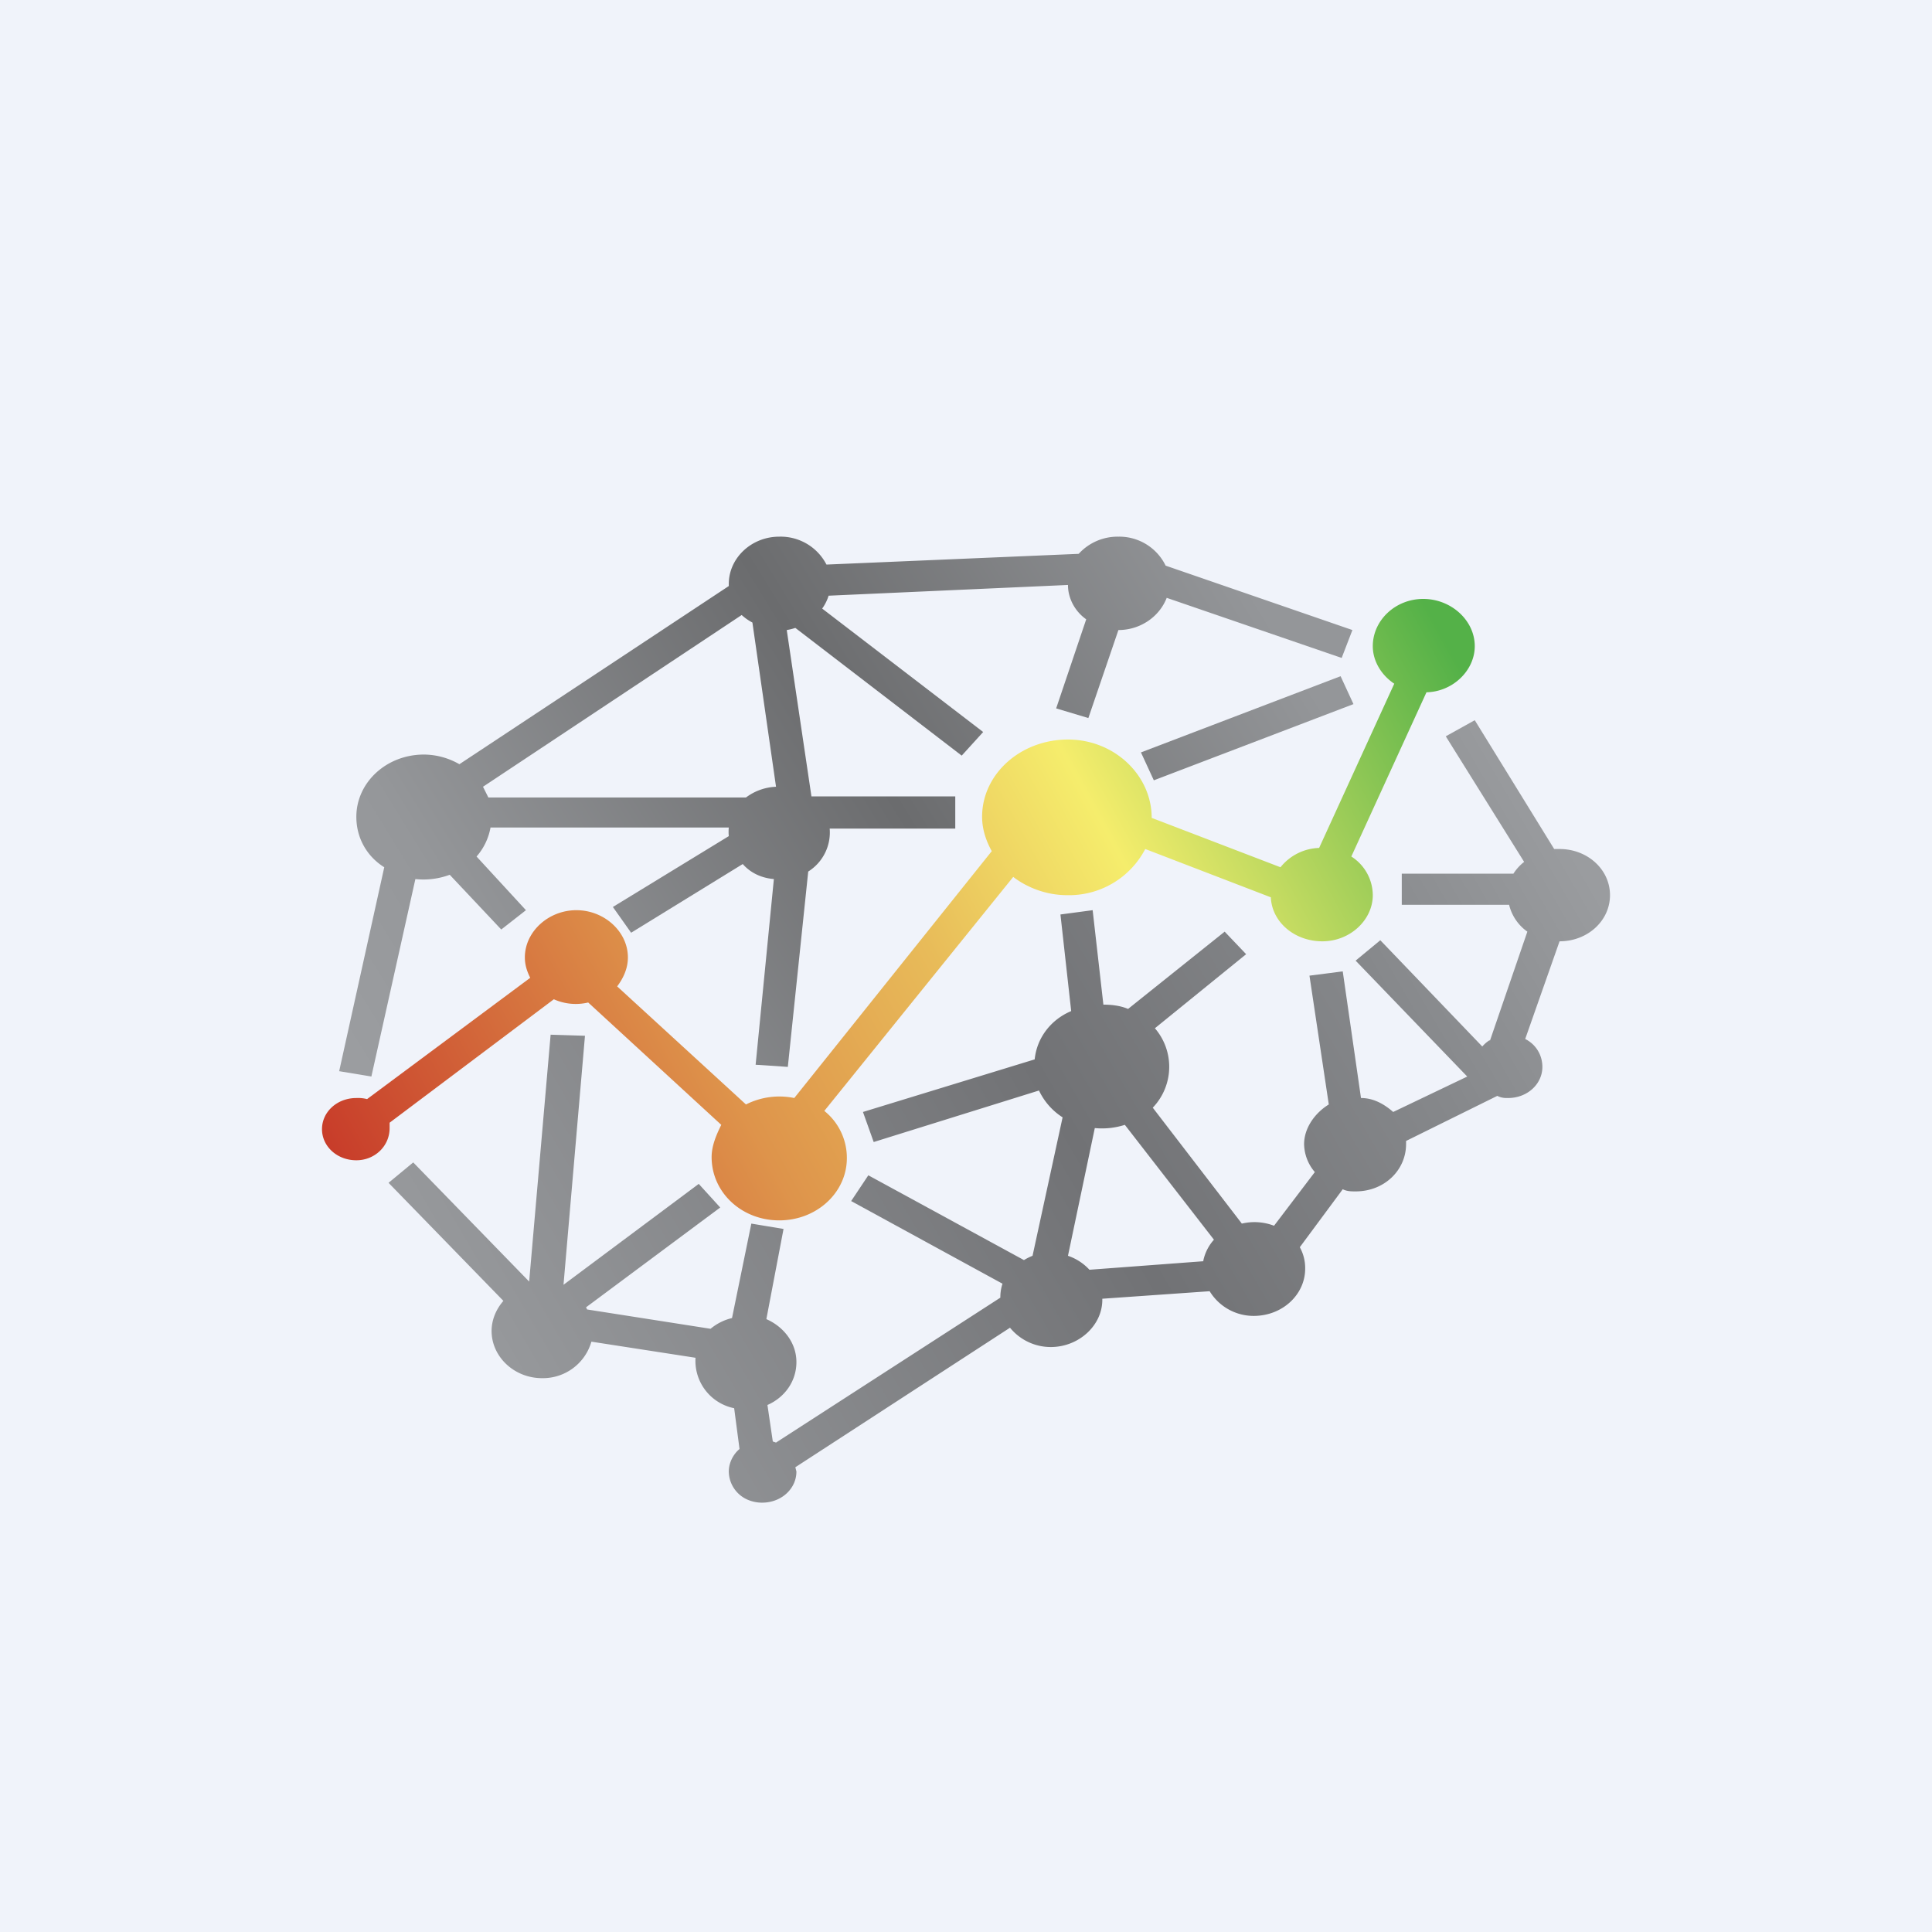
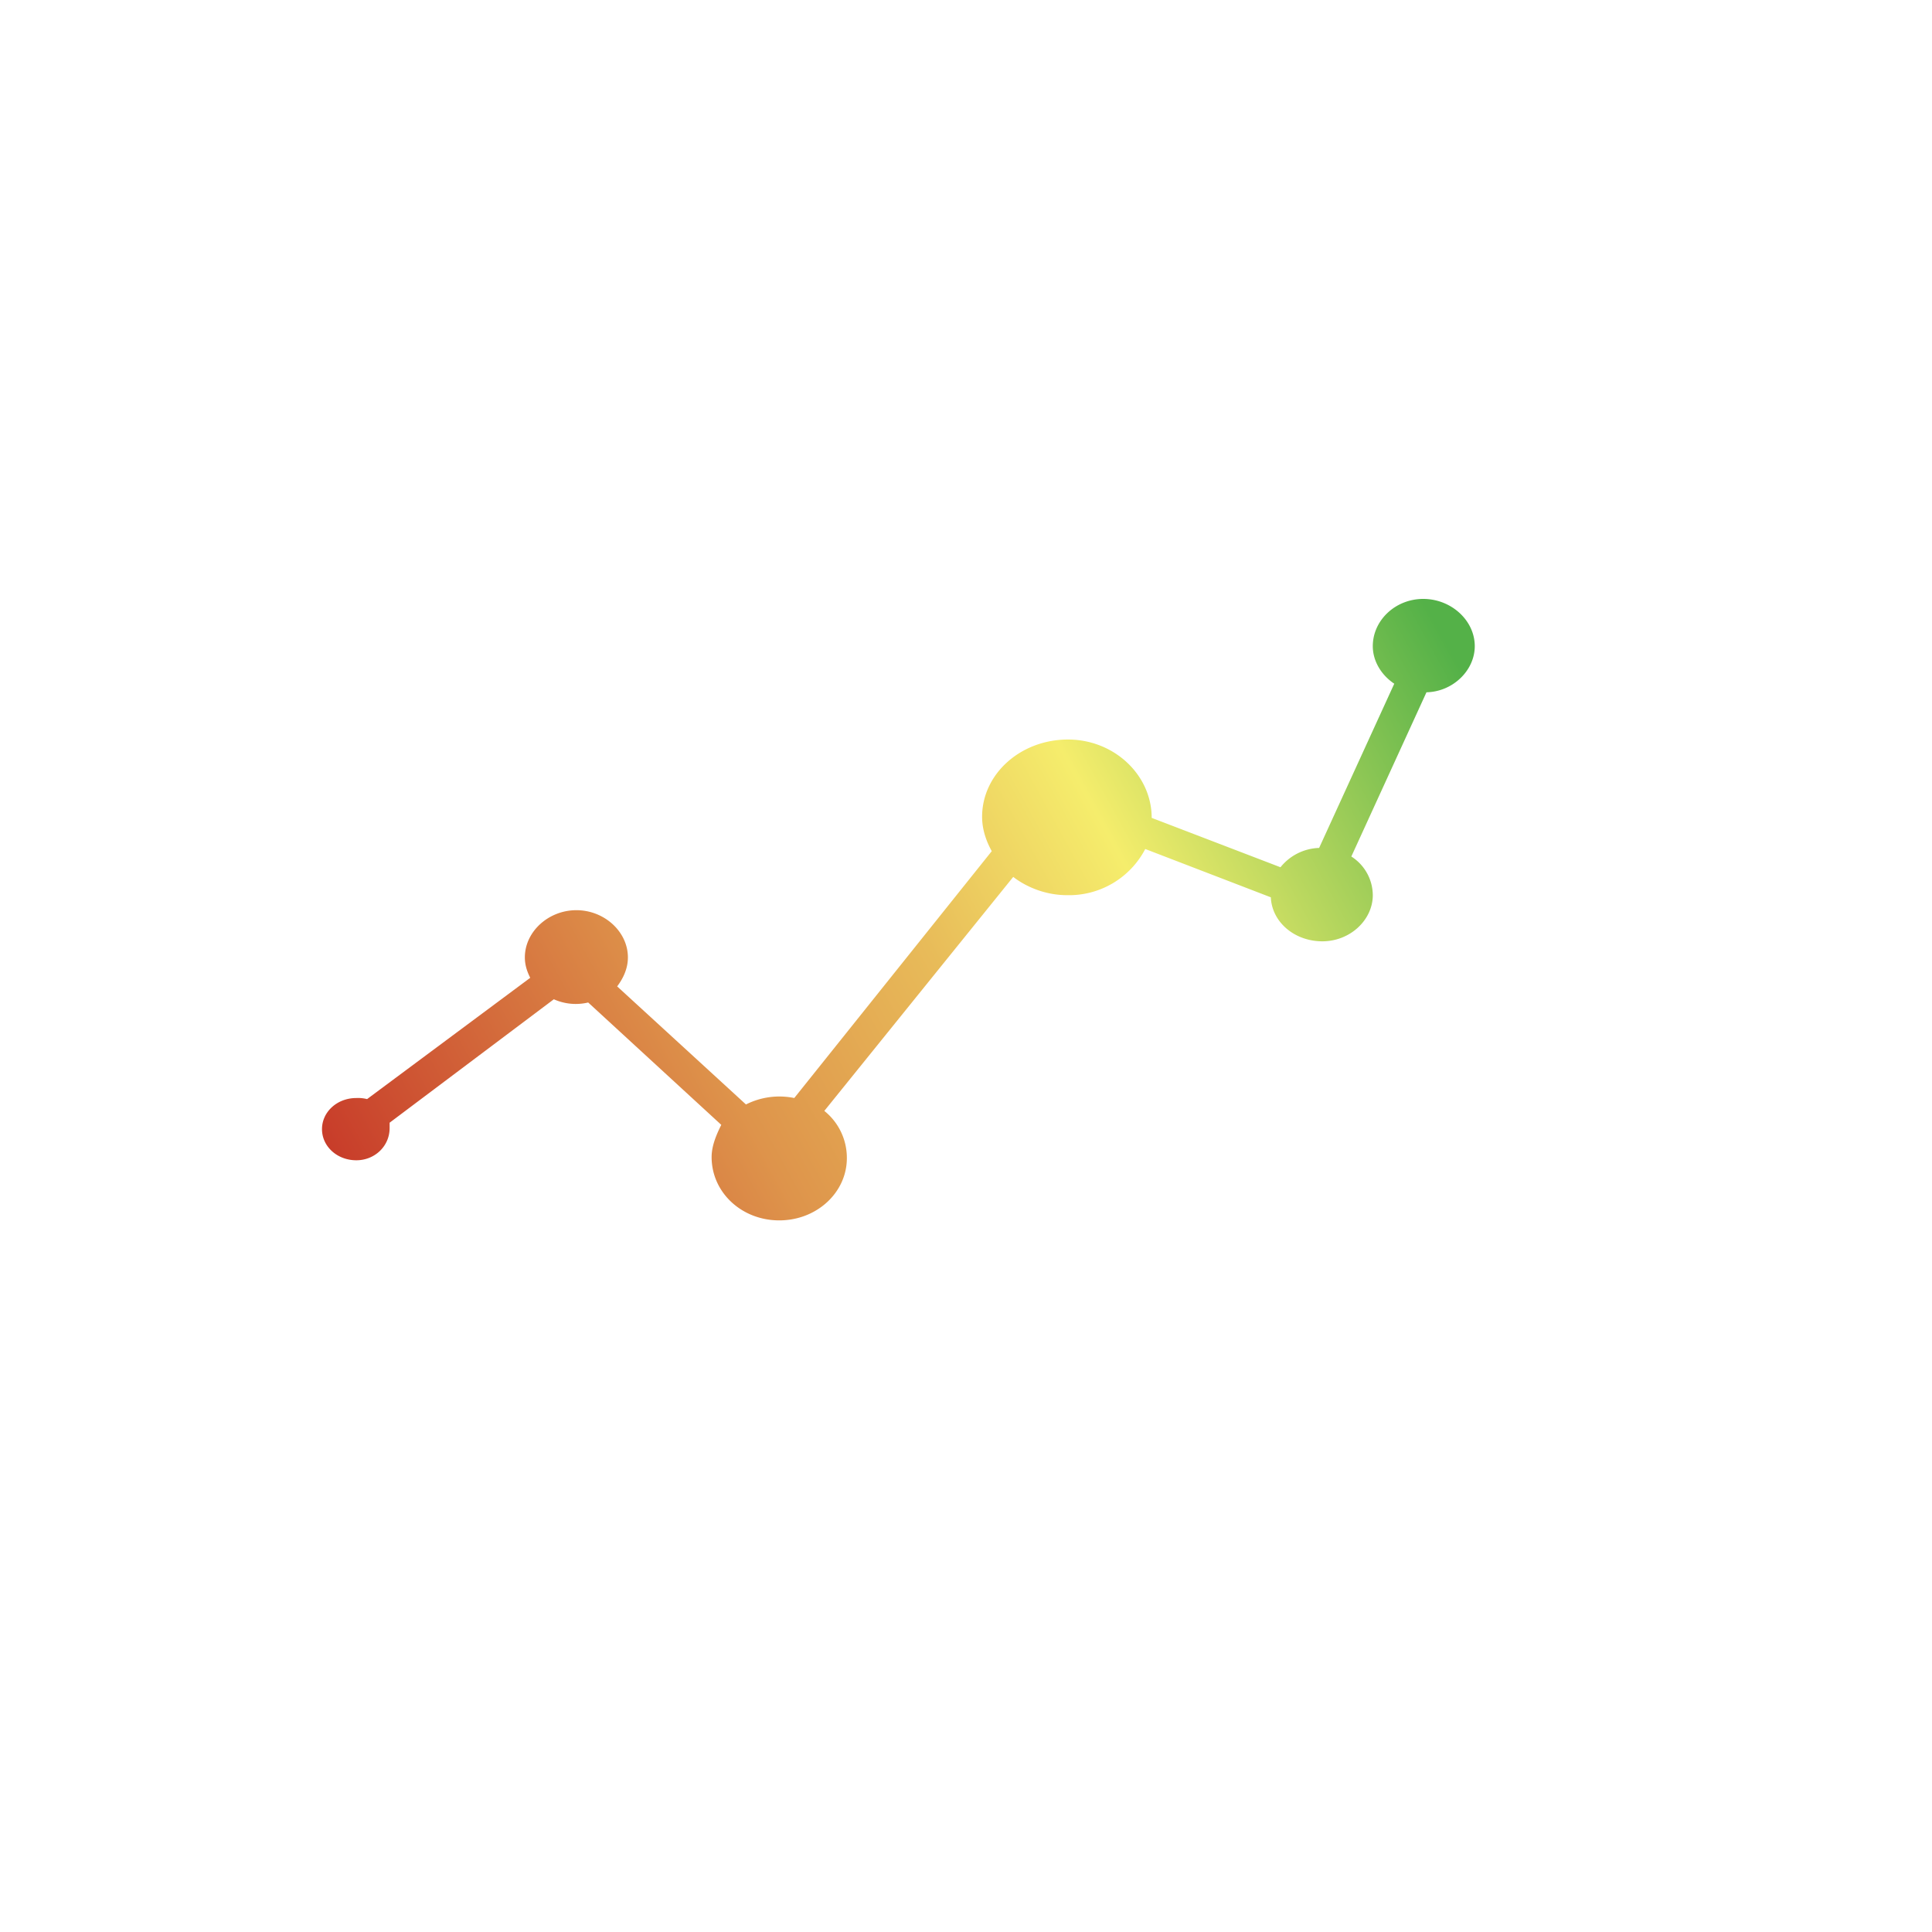
<svg xmlns="http://www.w3.org/2000/svg" width="18" height="18" viewBox="0 0 18 18">
-   <path fill="#F0F3FA" d="M0 0h18v18H0z" />
  <path d="M13.28 6.45c.25 0 .46-.2.46-.43 0-.24-.22-.44-.48-.44s-.47.2-.47.44c0 .14.08.27.2.35l-.7 1.53a.48.48 0 0 0-.36.18l-1.2-.46c0-.4-.35-.73-.78-.73-.44 0-.8.32-.8.72 0 .12.04.23.09.32l-1.84 2.3a.69.69 0 0 0-.45.06l-1.2-1.1c.06-.08.1-.17.1-.27 0-.24-.22-.44-.48-.44s-.48.2-.48.44c0 .07.02.13.05.19l-1.52 1.13a.34.34 0 0 0-.1-.01c-.18 0-.32.13-.32.29 0 .16.14.29.32.29.17 0 .31-.13.31-.3v-.05l1.53-1.15a.5.5 0 0 0 .32.03l1.24 1.14c-.05.1-.09.2-.09.3 0 .33.28.59.63.59s.63-.26.63-.58a.56.56 0 0 0-.21-.44l1.76-2.18c.13.1.31.17.5.17a.8.8 0 0 0 .73-.43l1.17.45c.01.23.22.41.48.41s.47-.2.47-.43a.43.43 0 0 0-.2-.36l.7-1.53Z" fill="url(#ah1uvncpb)" />
-   <path fill-rule="evenodd" d="m10.05 5.16-2.35.1A.48.48 0 0 0 7.26 5c-.26 0-.47.2-.47.44a.4.4 0 0 0 0 .02L4.28 7.12a.67.67 0 0 0-.33-.09c-.35 0-.63.26-.63.58 0 .2.1.37.26.47l-.42 1.9.3.05.41-1.84a.7.7 0 0 0 .32-.04l.48.51.23-.18-.46-.5a.56.56 0 0 0 .13-.27h2.22a.4.4 0 0 0 0 .08l-1.08.66.17.24 1.04-.64c.07.08.17.13.29.14l-.17 1.73.3.02.19-1.82a.43.43 0 0 0 .2-.4H8.9v-.3H7.56l-.23-1.55a.5.5 0 0 0 .08-.02l1.55 1.19.2-.22-1.5-1.15a.42.42 0 0 0 .06-.12l2.23-.1c0 .13.07.25.17.32l-.28.83.3.09.28-.82c.2 0 .38-.12.45-.3l1.63.56.1-.26-1.74-.6a.48.48 0 0 0-.44-.27.49.49 0 0 0-.37.16Zm-3.04.64a.47.47 0 0 1-.1-.07L4.5 7.33l.05.1h2.4a.5.5 0 0 1 .28-.1L7.01 5.8Zm5.6.76-1.86.71-.12-.26 1.86-.71.12.26Z" fill="url(#bh1uvncpb)" />
-   <path fill-rule="evenodd" d="m13.88 9.7.35-1.02a.43.43 0 0 1-.17-.25h-1v-.29h1.04a.44.44 0 0 1 .1-.11l-.73-1.17.27-.15.74 1.2h.05c.26 0 .47.19.47.43s-.21.43-.47.43l-.32.91c.1.05.16.15.16.26 0 .16-.14.29-.32.29-.03 0-.06 0-.1-.02l-.85.42a.4.4 0 0 1 0 .03c0 .24-.2.44-.47.44-.04 0-.08 0-.12-.02l-.4.54a.4.4 0 0 1 .05.2c0 .24-.21.44-.48.44a.48.48 0 0 1-.41-.23l-1 .07v.01c0 .24-.22.44-.48.44a.49.49 0 0 1-.38-.18l-2 1.3.01.04c0 .16-.14.29-.32.29a.34.34 0 0 1-.14-.03.29.29 0 0 1-.17-.26c0-.08.04-.16.1-.21l-.05-.38a.45.45 0 0 1-.36-.47l-.97-.15a.47.47 0 0 1-.46.34c-.26 0-.47-.2-.47-.44 0-.1.04-.2.11-.28l-1.07-1.1.23-.19 1.08 1.11.2-2.3.32.01-.2 2.32 1.26-.94.2.22-1.25.93.01.02 1.15.18a.49.49 0 0 1 .2-.1L7 11.4l.3.05-.16.84c.16.07.28.22.28.4 0 .18-.11.33-.27.4l.05.34.03.01 2.09-1.35a.4.4 0 0 1 .02-.13l-1.41-.77.16-.24 1.45.79a.5.5 0 0 1 .08-.04l.28-1.29a.6.6 0 0 1-.22-.25l-1.54.48-.1-.28 1.6-.49c.02-.2.15-.37.34-.45l-.1-.9.3-.04.1.88c.08 0 .16.01.23.04l.9-.72.2.21-.85.69a.55.55 0 0 1-.02.74l.83 1.08a.51.51 0 0 1 .3.02l.38-.5a.41.41 0 0 1-.1-.26c0-.15.1-.29.23-.37l-.18-1.2.31-.04.17 1.18c.12 0 .22.06.3.13l.69-.33-1.04-1.08.23-.19.95.99a.31.31 0 0 1 .07-.06Zm-2.66 2.05-1.07.08a.48.48 0 0 0-.2-.13l.25-1.19a.7.7 0 0 0 .28-.03l.83 1.07a.42.42 0 0 0-.1.2Z" fill="url(#ch1uvncpb)" />
  <defs>
    <linearGradient id="ah1uvncpb" x1="13.41" y1="5.86" x2="3.16" y2="11.49" gradientUnits="userSpaceOnUse">
      <stop stop-color="#54B148" />
      <stop offset=".19" stop-color="#B6D65E" />
      <stop offset=".31" stop-color="#F5ED6C" />
      <stop offset=".48" stop-color="#E8BB59" />
      <stop offset=".67" stop-color="#DE944B" />
      <stop offset="1" stop-color="#C63527" />
    </linearGradient>
    <linearGradient id="bh1uvncpb" x1="11.62" y1="5.43" x2="3.59" y2="10.36" gradientUnits="userSpaceOnUse">
      <stop stop-color="#949699" />
      <stop offset=".41" stop-color="#6B6C6E" />
      <stop offset=".84" stop-color="#95979A" />
      <stop offset="1" stop-color="#9B9DA0" />
    </linearGradient>
    <linearGradient id="ch1uvncpb" x1="14.5" y1="7.64" x2="5.02" y2="13.16" gradientUnits="userSpaceOnUse">
      <stop stop-color="#9A9C9F" />
      <stop offset=".2" stop-color="#86888B" />
      <stop offset=".49" stop-color="#717275" />
      <stop offset="1" stop-color="#96989B" />
    </linearGradient>
  </defs>
</svg>